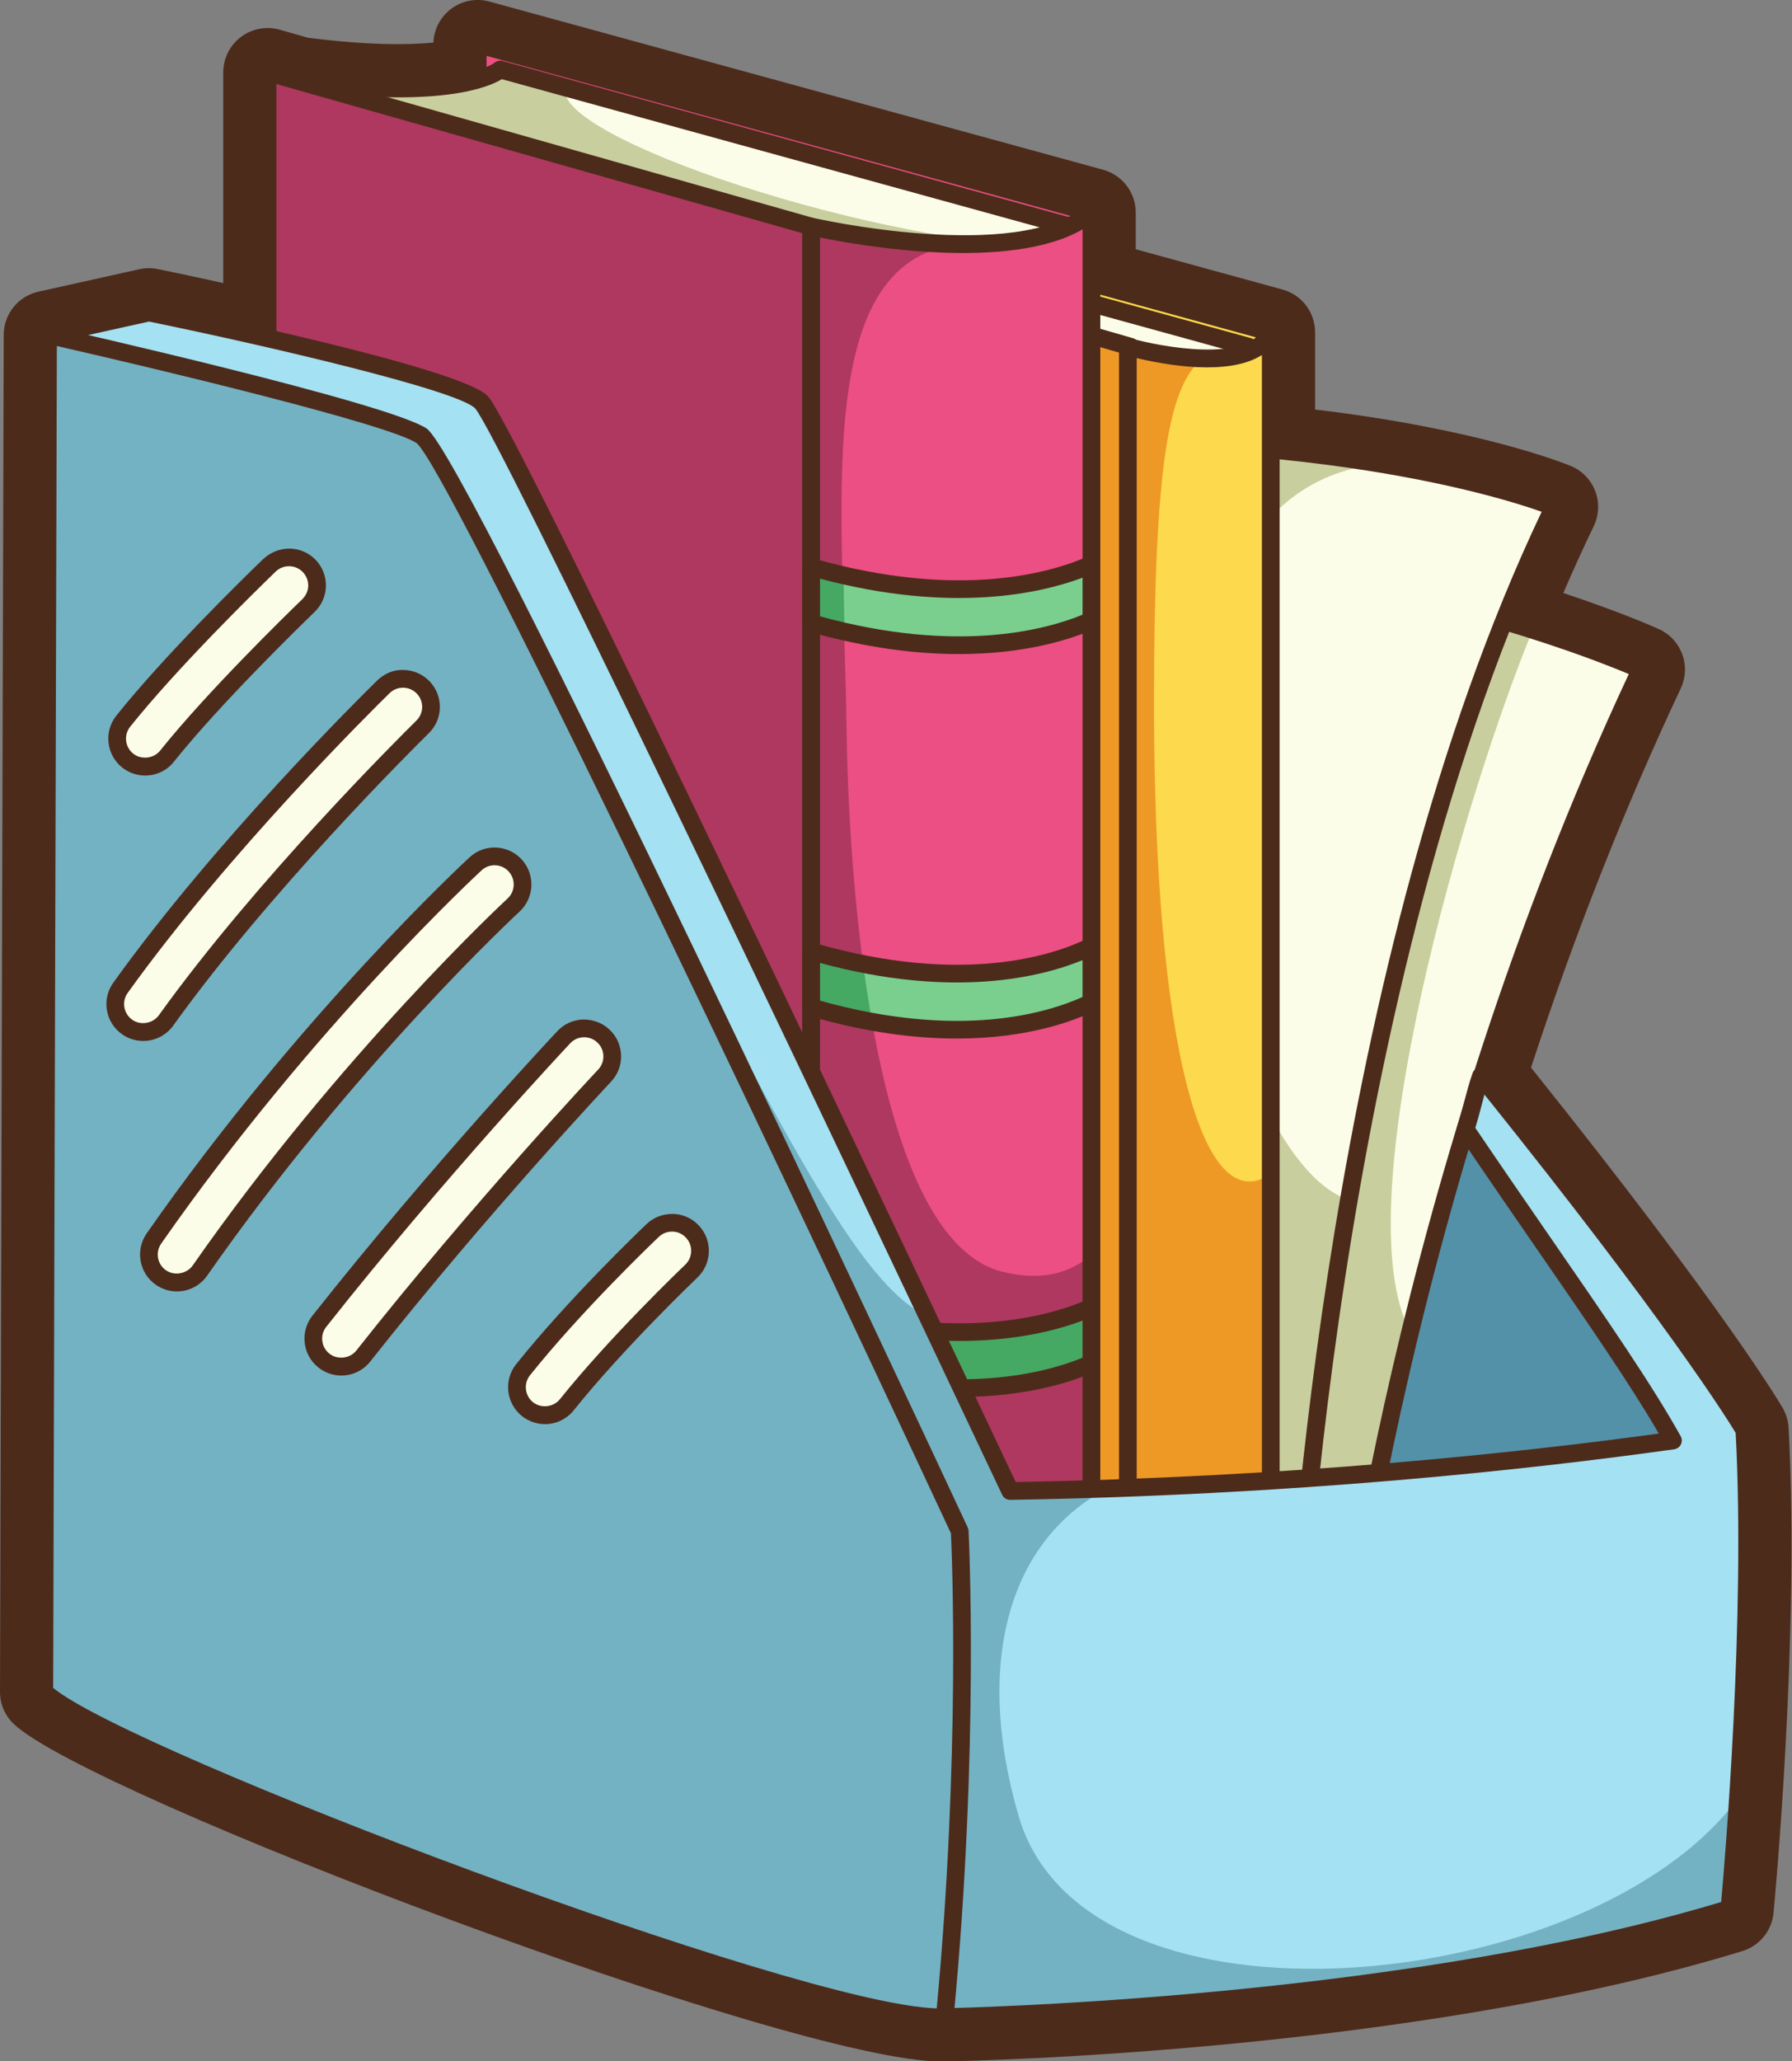
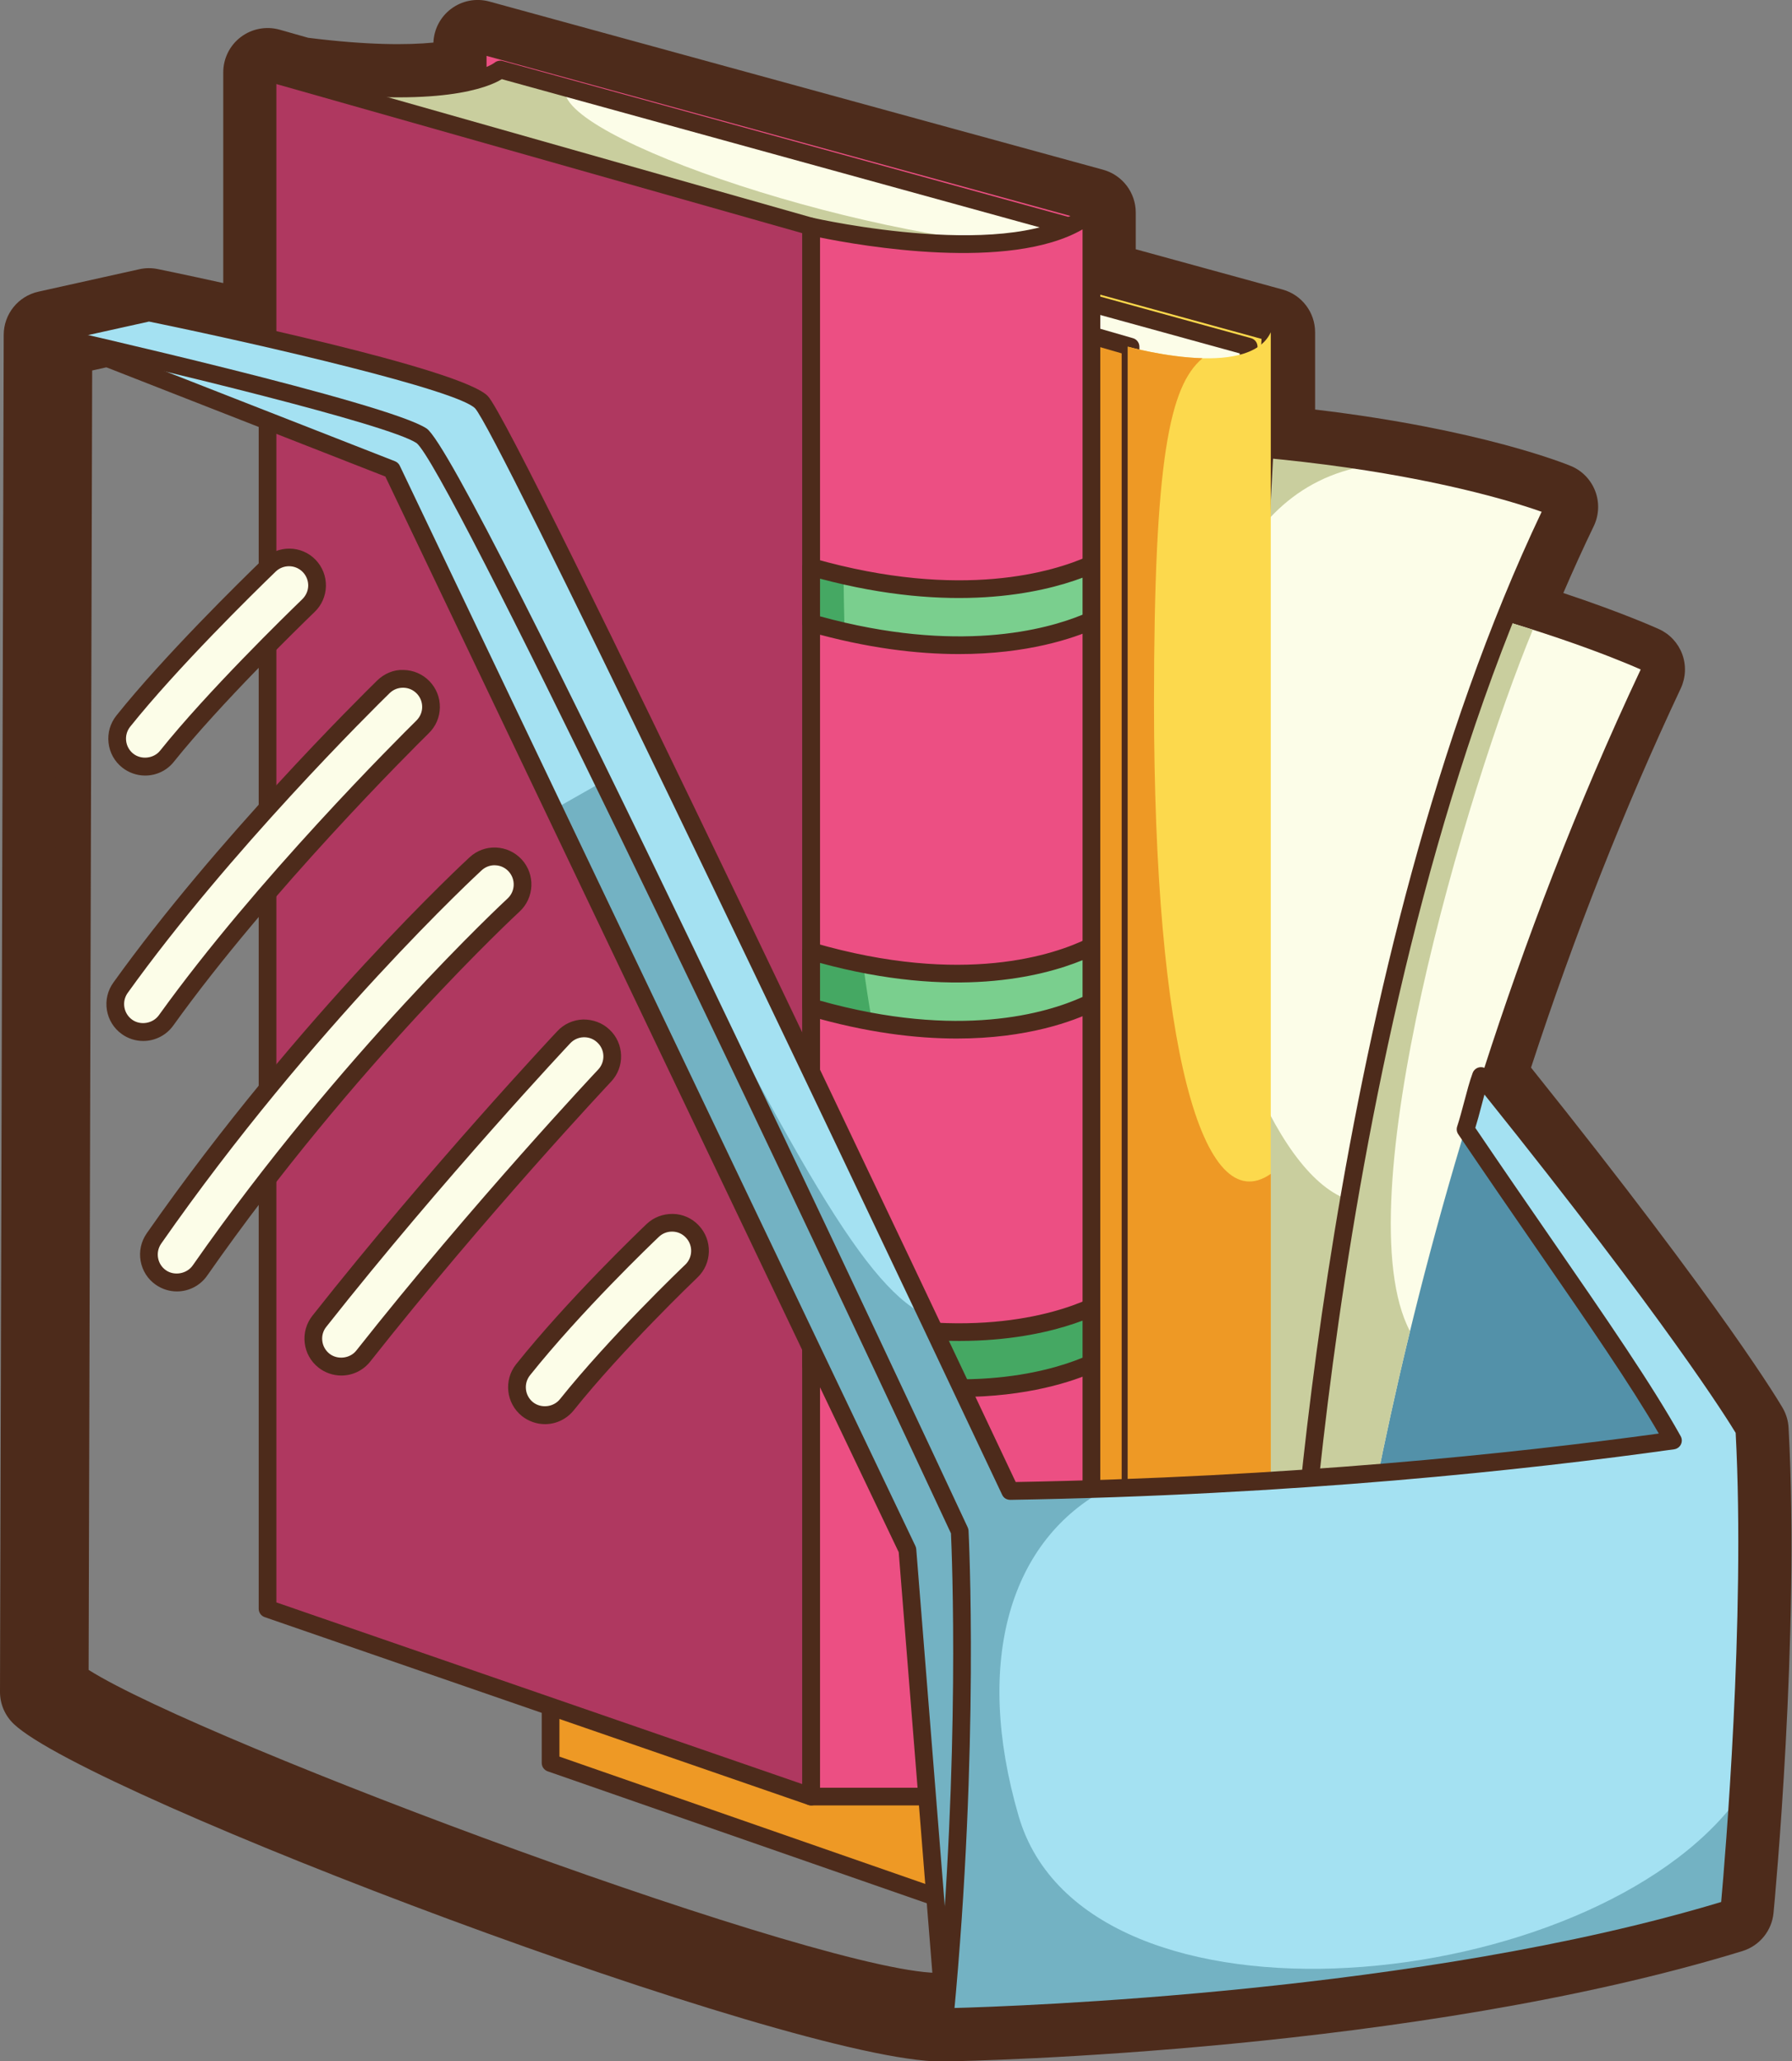
<svg xmlns="http://www.w3.org/2000/svg" height="156.0" preserveAspectRatio="xMidYMid meet" version="1.0" viewBox="0.0 0.0 135.7 156.0" width="135.7" zoomAndPan="magnify">
  <rect x="0.0" y="0.0" width="135.7" height="156.0" fill="#808080" stroke="none" />
  <defs>
    <clipPath id="a">
      <path d="M 0 0 L 135.66 0 L 135.66 156.039 L 0 156.039 Z M 0 0" />
    </clipPath>
  </defs>
  <g>
    <g clip-path="url(#a)">
      <path d="M 6.711 126.398 C 15.445 131.922 63.234 149.719 71.363 149.328 C 71.406 149.328 71.445 149.324 71.488 149.324 C 71.816 149.32 103.859 148.715 127.82 141.906 C 128.281 136.301 129.355 121.312 128.785 109.281 C 127.43 107.133 122.348 99.461 109.574 83.602 C 108.867 82.723 108.652 81.551 108.992 80.477 C 112.113 70.73 115.715 61.328 119.719 52.469 C 118.051 51.844 115.754 51.047 112.934 50.207 C 112.031 49.938 111.281 49.305 110.871 48.457 C 110.461 47.609 110.422 46.629 110.77 45.754 C 111.5 43.922 112.258 42.121 113.035 40.379 C 109.734 39.445 104.004 38.125 95.91 37.352 C 94.191 37.188 92.875 35.742 92.875 34.012 L 92.875 27.707 L 81.762 24.66 C 80.305 24.262 79.297 22.938 79.297 21.426 L 79.297 18.645 L 39.113 7.633 C 38.695 8.395 37.984 8.984 37.113 9.238 C 33.941 10.16 29.406 10.301 23.613 9.648 L 23.613 25.609 C 23.613 26.633 23.148 27.598 22.352 28.234 C 21.551 28.871 20.508 29.109 19.512 28.883 C 15.883 28.051 12.668 27.367 11.301 27.082 L 6.98 28.043 Z M 71.289 156.039 C 59.934 156.039 6.734 135.887 1.047 130.496 C 0.375 129.859 -0.004 128.977 0 128.055 L 0.281 25.344 C 0.285 23.773 1.375 22.418 2.906 22.078 L 10.551 20.379 C 11.012 20.273 11.488 20.273 11.949 20.367 C 11.98 20.371 14.016 20.789 16.906 21.426 L 16.906 5.477 C 16.906 4.426 17.398 3.434 18.238 2.801 C 19.074 2.168 20.164 1.965 21.172 2.246 L 23.332 2.859 C 27.84 3.426 30.859 3.414 32.82 3.223 C 32.859 2.227 33.34 1.293 34.141 0.684 C 34.973 0.051 36.051 -0.16 37.059 0.117 L 83.535 12.848 C 84.992 13.25 86.004 14.574 86.004 16.086 L 86.004 18.867 L 97.117 21.914 C 98.574 22.312 99.586 23.637 99.586 25.148 L 99.586 31 C 112.191 32.496 118.668 35.152 118.957 35.273 C 119.809 35.625 120.473 36.316 120.801 37.176 C 121.129 38.039 121.086 38.996 120.688 39.824 C 119.902 41.453 119.133 43.145 118.383 44.887 C 122.91 46.387 125.504 47.566 125.637 47.625 C 126.449 47.996 127.082 48.68 127.391 49.523 C 127.699 50.363 127.656 51.293 127.277 52.105 C 123.035 61.117 119.223 70.766 115.938 80.809 C 130.766 99.316 134.828 106.289 135 106.582 C 135.262 107.039 135.414 107.551 135.441 108.074 C 136.297 123.707 134.383 143.941 134.301 144.793 C 134.172 146.145 133.242 147.281 131.945 147.68 C 107.137 155.293 73.711 155.996 71.652 156.031 C 71.535 156.035 71.414 156.039 71.289 156.039" fill="#4d2b1b" />
    </g>
    <g>
      <path d="M 129.828 110.234 L 108.043 80.246 L 99.273 118.441 Z M 129.828 110.234" fill="#5391a9" />
    </g>
    <g>
-       <path d="M 108.367 81.832 L 100.18 117.504 L 128.715 109.84 Z M 99.273 119.109 C 99.102 119.109 98.938 119.047 98.809 118.922 C 98.641 118.762 98.566 118.52 98.621 118.289 L 107.391 80.094 C 107.449 79.84 107.652 79.641 107.91 79.586 C 108.168 79.531 108.43 79.637 108.586 79.852 L 130.371 109.844 C 130.504 110.02 130.535 110.254 130.465 110.461 C 130.391 110.668 130.219 110.828 130.004 110.883 L 99.449 119.09 C 99.391 119.102 99.332 119.109 99.273 119.109" fill="#4d2b1b" />
-     </g>
+       </g>
    <g>
      <path d="M 101.113 132.164 C 101.113 132.164 104.613 92.371 124.242 50.676 C 124.242 50.676 101.961 40.488 72.254 41.762 C 72.254 41.762 54.215 80.172 59.305 127.922 L 101.113 132.164" fill="#fcfde8" />
    </g>
    <g>
      <path d="M 72.254 41.762 C 91.133 40.953 107.004 44.77 116.074 47.664 C 111.102 59.68 101.707 91.176 106.773 100.766 C 102.238 119.406 101.113 132.164 101.113 132.164 L 59.305 127.922 C 54.215 80.172 72.254 41.762 72.254 41.762" fill="#c9ce9e" />
    </g>
    <g>
-       <path d="M 59.918 127.309 L 100.512 131.43 C 101.086 126.023 105.52 89.172 123.34 51.02 C 119.559 49.43 98.969 41.379 72.691 42.414 C 70.895 46.457 55.348 83.012 59.918 127.309 Z M 101.113 132.836 C 101.09 132.836 101.066 132.836 101.043 132.832 L 59.238 128.59 C 58.922 128.559 58.672 128.309 58.641 127.992 C 53.586 80.605 71.465 41.863 71.645 41.477 C 71.75 41.25 71.973 41.102 72.223 41.094 C 101.754 39.828 124.297 49.965 124.52 50.066 C 124.684 50.141 124.809 50.277 124.871 50.445 C 124.934 50.613 124.926 50.801 124.848 50.961 C 105.496 92.074 101.816 131.828 101.781 132.223 C 101.766 132.402 101.68 132.566 101.539 132.684 C 101.418 132.781 101.266 132.836 101.113 132.836" fill="#4d2b1b" />
-     </g>
+       </g>
    <g>
      <path d="M 97.93 127.922 C 97.93 127.922 99.84 75.293 117.664 38.367 C 117.664 38.367 100.898 31.363 67.582 33.91 C 67.582 33.91 48.484 84.629 57.609 123.887 C 57.609 123.887 76.496 123.676 97.93 127.922" fill="#fcfde8" />
    </g>
    <g>
      <path d="M 67.582 33.91 C 83.926 32.66 96.281 33.711 104.633 35.105 C 81.809 37.219 90.832 86.664 101.984 90.766 C 98.211 116.676 97.93 127.922 97.93 127.922 C 76.496 123.676 57.609 123.887 57.609 123.887 C 48.484 84.629 67.582 33.91 67.582 33.91" fill="#c9ce9e" />
    </g>
    <g>
      <path d="M 58.141 123.215 C 61.352 123.223 78.348 123.445 97.297 127.113 C 97.625 120.445 100.523 72.875 116.742 38.738 C 113.344 37.527 96.922 32.402 68.062 34.547 C 66.32 39.375 49.867 86.508 58.141 123.215 Z M 97.93 128.594 C 97.887 128.594 97.844 128.59 97.801 128.582 C 76.676 124.395 57.805 124.555 57.613 124.559 C 57.613 124.559 57.609 124.559 57.609 124.559 C 57.297 124.559 57.027 124.344 56.953 124.039 C 47.887 85.035 66.762 34.184 66.953 33.676 C 67.047 33.43 67.273 33.262 67.531 33.242 C 100.629 30.715 117.754 37.68 117.926 37.746 C 118.094 37.82 118.227 37.957 118.293 38.129 C 118.359 38.301 118.348 38.492 118.27 38.66 C 100.707 75.035 98.621 127.422 98.602 127.945 C 98.594 128.145 98.5 128.324 98.348 128.449 C 98.227 128.543 98.082 128.594 97.93 128.594" fill="#4d2b1b" />
    </g>
    <g>
      <path d="M 96.23 25.148 L 48.336 12.023 L 48.336 112.633 L 91.641 112.633 L 96.23 25.148" fill="#fcd94d" />
    </g>
    <g>
      <path d="M 49.008 111.961 L 91 111.961 L 95.531 25.652 L 49.008 12.902 Z M 91.637 113.305 L 48.336 113.305 C 47.965 113.305 47.664 113.004 47.664 112.633 L 47.664 12.023 C 47.664 11.816 47.762 11.617 47.93 11.492 C 48.094 11.363 48.309 11.32 48.512 11.379 L 96.406 24.5 C 96.711 24.586 96.918 24.867 96.902 25.184 L 92.309 112.668 C 92.289 113.023 91.996 113.305 91.637 113.305" fill="#4d2b1b" />
    </g>
    <g>
      <path d="M 94.555 26.242 L 50.086 13.992 C 50.086 13.992 50.605 15.449 45.727 14.871 L 45.727 63.859 L 94.262 63.859 L 94.555 26.242" fill="#fcfde8" />
    </g>
    <g>
      <path d="M 46.398 63.188 L 93.598 63.188 L 93.879 26.75 L 50.539 14.816 C 50.527 14.832 50.516 14.848 50.504 14.863 C 49.941 15.566 48.629 15.809 46.398 15.613 Z M 94.262 64.531 L 45.727 64.531 C 45.355 64.531 45.055 64.23 45.055 63.859 L 45.055 14.871 C 45.055 14.68 45.137 14.496 45.281 14.367 C 45.422 14.238 45.613 14.18 45.805 14.203 C 48.535 14.527 49.266 14.168 49.418 14.055 C 49.398 13.867 49.461 13.68 49.594 13.539 C 49.762 13.355 50.02 13.281 50.262 13.348 L 94.734 25.594 C 95.027 25.676 95.227 25.941 95.227 26.246 L 94.934 63.863 C 94.93 64.23 94.629 64.531 94.262 64.531" fill="#4d2b1b" />
    </g>
    <g>
      <path d="M 85.609 26.242 L 41.695 13.586 L 41.695 133.438 L 85.609 148.719 L 85.609 26.242" fill="#ee9925" />
    </g>
    <g>
      <path d="M 42.363 132.961 L 84.938 147.773 L 84.938 26.746 L 42.363 14.477 Z M 85.609 149.387 C 85.535 149.387 85.461 149.375 85.387 149.352 L 41.473 134.074 C 41.203 133.98 41.023 133.727 41.023 133.438 L 41.023 13.586 C 41.023 13.375 41.121 13.176 41.289 13.051 C 41.461 12.926 41.676 12.883 41.879 12.941 L 85.793 25.598 C 86.082 25.68 86.281 25.941 86.281 26.242 L 86.281 148.719 C 86.281 148.934 86.176 149.137 85.996 149.266 C 85.883 149.344 85.746 149.387 85.609 149.387" fill="#4d2b1b" />
    </g>
    <g>
      <path d="M 96.23 25.148 L 96.23 148.719 L 85.41 148.719 L 85.41 26.242 C 85.41 26.242 94.535 28.82 96.23 25.148" fill="#fcd94d" />
    </g>
    <g>
      <path d="M 91.039 27.113 C 91.039 27.117 91.039 27.129 91.039 27.137 C 88.578 29.227 87.387 34.68 87.387 53.211 C 87.387 79.297 91.086 92.426 96.23 88.852 L 96.23 148.719 L 85.41 148.719 L 85.41 26.242 C 85.41 26.242 88.238 27.035 91.039 27.113" fill="#ee9925" />
    </g>
    <g>
-       <path d="M 86.078 148.047 L 95.559 148.047 L 95.559 26.871 C 93 28.512 88.129 27.598 86.078 27.105 Z M 96.23 149.387 L 85.406 149.387 C 85.039 149.387 84.738 149.09 84.738 148.719 L 84.738 26.242 C 84.738 26.031 84.836 25.832 85.004 25.707 C 85.172 25.578 85.387 25.539 85.59 25.598 C 87.977 26.27 94.43 27.449 95.621 24.867 C 95.754 24.582 96.062 24.426 96.375 24.492 C 96.684 24.559 96.902 24.832 96.902 25.148 L 96.902 148.719 C 96.902 149.09 96.602 149.387 96.23 149.387" fill="#4d2b1b" />
-     </g>
+       </g>
    <g>
      <path d="M 82.648 16.086 L 36.172 3.352 L 36.172 100.969 L 78.195 100.969 L 82.648 16.086" fill="#ec4f83" />
    </g>
    <g>
      <path d="M 36.844 100.301 L 77.555 100.301 L 81.949 16.59 L 36.844 4.23 Z M 78.191 101.641 L 36.172 101.641 C 35.805 101.641 35.504 101.34 35.504 100.969 L 35.504 3.352 C 35.504 3.141 35.602 2.945 35.766 2.816 C 35.934 2.691 36.148 2.648 36.352 2.703 L 82.828 15.438 C 83.129 15.52 83.336 15.805 83.32 16.117 L 78.863 101.004 C 78.844 101.359 78.551 101.641 78.191 101.641" fill="#4d2b1b" />
    </g>
    <g>
      <path d="M 81.023 17.148 L 37.875 5.262 C 37.875 5.262 35.043 7.809 22.312 6.109 L 22.312 53.645 L 80.742 53.645 L 81.023 17.148" fill="#fcfde8" />
    </g>
    <g>
      <path d="M 37.875 5.262 L 42.82 6.621 C 41.652 10.32 66.551 18.699 81.008 18.77 L 80.742 53.645 L 22.312 53.645 L 22.312 6.109 C 35.043 7.809 37.875 5.262 37.875 5.262" fill="#c9ce9e" />
    </g>
    <g>
      <path d="M 22.98 52.977 L 80.074 52.977 L 80.348 17.656 L 38 5.992 C 36.957 6.633 33.277 8.152 22.98 6.871 Z M 80.742 54.316 L 22.312 54.316 C 21.941 54.316 21.641 54.016 21.641 53.645 L 21.641 6.109 C 21.641 5.918 21.723 5.734 21.867 5.605 C 22.016 5.477 22.207 5.422 22.398 5.445 C 34.457 7.055 37.41 4.777 37.438 4.754 C 37.605 4.613 37.844 4.559 38.055 4.613 L 81.199 16.5 C 81.492 16.582 81.695 16.848 81.695 17.152 L 81.41 53.652 C 81.41 54.02 81.109 54.316 80.742 54.316" fill="#4d2b1b" />
    </g>
    <g>
      <path d="M 61.426 17.148 L 20.262 5.477 L 20.262 121.766 L 61.426 135.984 L 61.426 17.148" fill="#af3860" />
    </g>
    <g>
      <path d="M 20.93 121.289 L 60.758 135.043 L 60.758 17.652 L 20.93 6.363 Z M 61.426 136.656 C 61.355 136.656 61.281 136.645 61.207 136.621 L 20.039 122.402 C 19.77 122.309 19.59 122.055 19.59 121.766 L 19.59 5.477 C 19.59 5.266 19.688 5.066 19.855 4.941 C 20.023 4.816 20.238 4.773 20.441 4.828 L 61.609 16.504 C 61.898 16.586 62.098 16.848 62.098 17.148 L 62.098 135.984 C 62.098 136.203 61.992 136.406 61.816 136.531 C 61.703 136.613 61.566 136.656 61.426 136.656" fill="#4d2b1b" />
    </g>
    <g>
      <path d="M 82.648 16.086 L 82.648 135.984 L 61.426 135.984 L 61.426 17.148 C 61.426 17.148 77.133 20.754 82.648 16.086" fill="#ec4f83" />
    </g>
    <g>
-       <path d="M 74.523 18.441 C 61.148 17.789 63.871 37.281 64.102 54.934 C 64.254 66.832 66.07 93.801 75.906 96.262 C 78.996 97.031 81.148 96.285 82.648 94.977 L 82.648 135.984 L 61.426 135.984 L 61.426 17.148 C 61.426 17.148 68.281 18.719 74.523 18.441" fill="#af3860" />
-     </g>
+       </g>
    <g>
      <path d="M 62.098 135.316 L 81.977 135.316 L 81.977 17.363 C 76.414 20.566 65.246 18.617 62.098 17.977 Z M 82.648 136.656 L 61.426 136.656 C 61.059 136.656 60.758 136.355 60.758 135.984 L 60.758 17.148 C 60.758 16.941 60.852 16.75 61.008 16.621 C 61.168 16.496 61.379 16.449 61.578 16.492 C 61.73 16.527 77.02 19.969 82.215 15.57 C 82.414 15.402 82.695 15.367 82.93 15.477 C 83.168 15.586 83.32 15.824 83.32 16.086 L 83.32 135.984 C 83.32 136.355 83.02 136.656 82.648 136.656" fill="#4d2b1b" />
    </g>
    <g>
      <path d="M 61.426 47.16 L 61.426 42.922 C 72.891 46.184 80.086 43.871 82.648 42.73 L 82.648 46.973 C 80.086 48.113 72.891 50.426 61.426 47.16" fill="#7acf8e" />
    </g>
    <g>
      <path d="M 61.426 42.922 C 62.273 43.16 63.082 43.359 63.879 43.539 C 63.891 44.93 63.918 46.348 63.953 47.805 C 63.133 47.613 62.297 47.41 61.426 47.16 L 61.426 42.922" fill="#45a863" />
    </g>
    <g>
      <path d="M 62.098 46.652 C 72.512 49.508 79.227 47.66 81.977 46.527 L 81.977 43.727 C 78.844 44.902 72.109 46.465 62.098 43.801 Z M 72.621 49.508 C 69.457 49.508 65.656 49.066 61.242 47.809 C 60.957 47.727 60.758 47.461 60.758 47.16 L 60.758 42.922 C 60.758 42.711 60.855 42.512 61.023 42.387 C 61.191 42.258 61.41 42.219 61.609 42.273 C 72.855 45.477 79.879 43.23 82.375 42.117 C 82.586 42.023 82.824 42.043 83.016 42.168 C 83.203 42.289 83.32 42.504 83.32 42.73 L 83.32 46.973 C 83.32 47.234 83.164 47.477 82.922 47.586 C 81.285 48.312 77.812 49.508 72.621 49.508" fill="#4d2b1b" />
    </g>
    <g>
      <path d="M 82.648 98.965 L 82.648 103.211 C 80.086 104.352 72.891 106.664 61.426 103.398 L 61.426 99.156 C 72.891 102.422 80.086 100.105 82.648 98.965" fill="#45a863" />
    </g>
    <g>
      <path d="M 62.098 102.887 C 72.512 105.742 79.227 103.898 81.977 102.766 L 81.977 99.961 C 78.84 101.141 72.109 102.699 62.098 100.035 Z M 72.625 105.742 C 69.461 105.742 65.66 105.301 61.242 104.043 C 60.957 103.961 60.758 103.695 60.758 103.398 L 60.758 99.156 C 60.758 98.945 60.855 98.75 61.023 98.621 C 61.191 98.496 61.41 98.453 61.609 98.512 C 72.852 101.715 79.879 99.465 82.375 98.352 C 82.586 98.258 82.824 98.277 83.016 98.402 C 83.203 98.523 83.32 98.734 83.32 98.965 L 83.32 103.211 C 83.32 103.473 83.164 103.715 82.922 103.82 C 81.285 104.551 77.816 105.742 72.625 105.742" fill="#4d2b1b" />
    </g>
    <g>
      <path d="M 82.648 71.641 L 82.648 75.887 C 80.109 77.129 73.004 79.617 61.426 76.246 L 61.426 72.004 C 73.004 75.371 80.109 72.883 82.648 71.641" fill="#7acf8e" />
    </g>
    <g>
      <path d="M 61.426 72.004 C 62.805 72.406 64.109 72.715 65.359 72.965 C 65.555 74.426 65.777 75.891 66.035 77.328 C 64.582 77.066 63.055 76.723 61.426 76.246 L 61.426 72.004" fill="#45a863" />
    </g>
    <g>
      <path d="M 62.098 75.742 C 72.648 78.695 79.285 76.68 81.977 75.461 L 81.977 72.676 C 78.867 73.949 72.203 75.633 62.098 72.887 Z M 72.461 78.609 C 69.34 78.609 65.598 78.16 61.238 76.891 C 60.953 76.809 60.758 76.543 60.758 76.246 L 60.758 72.004 C 60.758 71.793 60.855 71.594 61.023 71.465 C 61.195 71.34 61.414 71.301 61.613 71.359 C 72.984 74.664 79.906 72.238 82.355 71.039 C 82.562 70.938 82.809 70.949 83.004 71.074 C 83.199 71.195 83.32 71.41 83.32 71.641 L 83.32 75.887 C 83.32 76.145 83.176 76.375 82.945 76.488 C 81.309 77.289 77.797 78.609 72.461 78.609" fill="#4d2b1b" />
    </g>
    <g>
      <path d="M 71.543 152.68 C 71.543 152.68 106.066 152.113 130.961 144.473 C 130.961 144.473 132.941 123.816 132.094 108.258 C 132.094 108.258 127.957 101.074 112.148 81.445 C 111.723 82.613 111.402 84.207 110.98 85.477 C 117.875 95.668 123.609 103.516 126.684 109.035 C 117.883 110.27 99.508 112.477 76.496 112.855 C 76.496 112.855 38.66 32.727 36.461 30.445 C 34.48 28.395 11.277 23.652 11.277 23.652 L 3.637 25.352 L 29.668 35.539 L 68.715 117.309 L 71.543 152.68" fill="#a4e1f2" />
    </g>
    <g>
      <path d="M 70.371 99.703 C 72.316 103.805 76.496 112.855 76.496 112.855 C 79.004 112.812 81.457 112.746 83.852 112.664 C 76.527 116.523 73.695 125.656 77.137 137.465 C 82.234 154.945 120.578 151.051 131.613 136.102 C 131.285 141.121 130.961 144.473 130.961 144.473 C 106.066 152.113 71.543 152.68 71.543 152.68 L 68.715 117.309 L 41.953 61.262 L 45.734 59.113 C 60.711 89.176 65.699 97.613 70.371 99.703" fill="#73b2c3" />
    </g>
    <g>
      <path d="M 5.93 25.527 L 29.914 34.914 C 30.07 34.977 30.203 35.098 30.273 35.25 L 69.32 117.02 C 69.355 117.094 69.375 117.176 69.383 117.258 L 72.16 151.992 C 76.93 151.867 107.688 150.809 130.336 143.965 C 130.613 140.879 132.18 122.512 131.434 108.457 C 130.797 107.406 126.23 100.066 112.41 82.848 C 112.332 83.137 112.254 83.438 112.172 83.746 C 112.027 84.297 111.879 84.855 111.719 85.371 C 113.73 88.34 115.637 91.105 117.41 93.672 C 121.711 99.902 125.105 104.824 127.27 108.707 C 127.379 108.902 127.383 109.137 127.285 109.336 C 127.188 109.531 126.996 109.668 126.777 109.699 C 115.719 111.25 98.023 113.172 76.504 113.527 C 76.199 113.516 76 113.379 75.887 113.141 C 60.746 81.07 37.621 32.703 35.977 30.91 C 34.648 29.535 20.188 26.164 11.285 24.34 Z M 71.543 153.352 C 71.195 153.352 70.902 153.082 70.875 152.734 L 68.055 117.488 L 29.18 36.07 L 3.391 25.977 C 3.117 25.867 2.945 25.594 2.965 25.301 C 2.988 25.008 3.203 24.762 3.488 24.695 L 11.133 22.996 C 11.223 22.977 11.32 22.977 11.41 22.996 C 15.32 23.793 34.918 27.887 36.941 29.98 C 39.125 32.242 72.254 102.305 76.914 112.176 C 97.547 111.816 114.617 110.016 125.613 108.508 C 123.469 104.812 120.273 100.184 116.305 94.434 C 114.477 91.785 112.504 88.926 110.426 85.852 C 110.309 85.68 110.277 85.465 110.344 85.266 C 110.535 84.688 110.703 84.043 110.875 83.402 C 111.074 82.648 111.277 81.871 111.516 81.219 C 111.598 80.992 111.797 80.824 112.035 80.785 C 112.277 80.746 112.516 80.836 112.668 81.027 C 128.332 100.473 132.504 107.629 132.676 107.922 C 132.727 108.012 132.758 108.113 132.762 108.219 C 133.605 123.652 131.648 144.328 131.629 144.535 C 131.605 144.809 131.418 145.035 131.156 145.113 C 106.457 152.695 71.898 153.344 71.555 153.352 C 71.551 153.352 71.547 153.352 71.543 153.352" fill="#4d2b1b" />
    </g>
    <g>
-       <path d="M 3.355 128.062 L 3.637 25.352 C 3.637 25.352 29.07 31.086 31.934 32.988 C 34.902 34.973 72.676 115.898 72.676 115.898 C 72.676 115.898 73.527 131.953 71.543 152.68 C 62.281 153.176 8.801 133.227 3.355 128.062" fill="#73b2c3" />
-     </g>
+       </g>
    <g>
      <path d="M 4.027 127.762 C 9.977 132.664 60.375 151.742 70.934 152.016 C 72.723 132.824 72.082 117.609 72.012 116.062 C 56.977 83.855 33.836 35.391 31.547 33.539 C 29.379 32.098 11.875 27.914 4.305 26.191 Z M 71.195 153.359 C 60.605 153.359 8.199 133.582 2.891 128.551 C 2.758 128.422 2.684 128.246 2.684 128.059 L 2.965 25.352 C 2.965 25.145 3.059 24.953 3.219 24.828 C 3.375 24.699 3.582 24.652 3.781 24.695 C 4.828 24.934 29.371 30.48 32.305 32.434 C 35.344 34.461 69.406 107.312 73.281 115.613 C 73.316 115.691 73.34 115.773 73.344 115.859 C 73.352 116.023 74.176 132.203 72.211 152.742 C 72.18 153.074 71.91 153.332 71.578 153.348 C 71.457 153.355 71.328 153.359 71.195 153.359" fill="#4d2b1b" />
    </g>
    <g>
      <path d="M 10.992 58.031 C 11.613 58.031 12.23 57.762 12.648 57.234 C 16.477 52.449 23.289 45.906 23.355 45.84 C 24.203 45.031 24.23 43.688 23.418 42.84 C 22.605 41.996 21.266 41.969 20.418 42.777 C 20.129 43.055 13.34 49.578 9.336 54.586 C 8.605 55.5 8.754 56.836 9.668 57.566 C 10.059 57.879 10.527 58.031 10.992 58.031" fill="#fcfde8" />
    </g>
    <g>
      <path d="M 21.887 42.859 C 21.523 42.859 21.16 42.992 20.879 43.262 C 19.152 44.93 13.418 50.559 9.859 55.004 C 9.617 55.309 9.508 55.688 9.551 56.07 C 9.594 56.457 9.785 56.801 10.086 57.043 C 10.691 57.527 11.645 57.422 12.125 56.816 C 15.672 52.383 21.691 46.516 22.859 45.387 C 23.172 45.09 23.328 44.727 23.34 44.34 C 23.344 43.953 23.203 43.586 22.934 43.305 C 22.648 43.008 22.27 42.859 21.887 42.859 Z M 10.992 58.703 C 10.359 58.703 9.738 58.484 9.246 58.09 C 8.664 57.625 8.301 56.961 8.219 56.219 C 8.137 55.477 8.348 54.746 8.812 54.164 C 12.418 49.656 18.207 43.98 19.895 42.348 C 21.066 41.23 22.836 41.266 23.902 42.375 C 24.418 42.914 24.695 43.621 24.68 44.367 C 24.664 45.113 24.359 45.809 23.82 46.324 C 22.633 47.473 16.668 53.285 13.172 57.652 C 12.645 58.32 11.848 58.703 10.992 58.703" fill="#4d2b1b" />
    </g>
    <g>
      <path d="M 41.27 107.125 C 41.891 107.125 42.508 106.848 42.926 106.328 C 46.754 101.543 52.297 96.266 52.352 96.211 C 53.199 95.406 53.234 94.062 52.426 93.211 C 51.621 92.363 50.277 92.328 49.43 93.137 C 49.191 93.359 43.617 98.668 39.609 103.676 C 38.879 104.59 39.027 105.926 39.945 106.66 C 40.336 106.973 40.801 107.125 41.27 107.125" fill="#fcfde8" />
    </g>
    <g>
      <path d="M 50.887 93.223 C 50.512 93.223 50.16 93.363 49.891 93.621 C 49.297 94.184 43.996 99.266 40.137 104.094 C 39.637 104.719 39.738 105.637 40.363 106.137 C 40.973 106.621 41.914 106.516 42.402 105.906 C 46.18 101.188 51.652 95.949 51.887 95.73 C 52.469 95.176 52.492 94.254 51.938 93.676 C 51.672 93.391 51.312 93.23 50.926 93.223 C 50.91 93.223 50.898 93.223 50.887 93.223 Z M 41.27 107.797 C 40.641 107.797 40.023 107.578 39.527 107.188 C 38.32 106.223 38.125 104.461 39.086 103.258 C 43.004 98.359 48.367 93.219 48.965 92.648 C 49.504 92.137 50.203 91.875 50.957 91.883 C 51.703 91.898 52.398 92.207 52.91 92.75 C 53.973 93.867 53.93 95.637 52.812 96.699 C 52.582 96.918 47.172 102.098 43.449 106.746 C 42.91 107.414 42.117 107.797 41.27 107.797" fill="#4d2b1b" />
    </g>
    <g>
      <path d="M 10.852 78.121 C 11.512 78.121 12.16 77.816 12.574 77.234 C 20.301 66.477 31.883 55.137 32 55.023 C 32.84 54.207 32.855 52.863 32.035 52.023 C 31.219 51.184 29.871 51.168 29.035 51.984 C 28.551 52.461 17.066 63.703 9.129 74.762 C 8.445 75.715 8.66 77.039 9.613 77.727 C 9.988 77.992 10.422 78.121 10.852 78.121" fill="#fcfde8" />
    </g>
    <g>
      <path d="M 30.516 52.055 C 30.133 52.055 29.777 52.199 29.5 52.469 C 28.281 53.66 17.363 64.438 9.672 75.152 C 9.445 75.469 9.355 75.852 9.418 76.234 C 9.48 76.617 9.691 76.953 10.004 77.18 C 10.633 77.633 11.574 77.48 12.031 76.844 C 19.402 66.582 30.285 55.77 31.504 54.57 C 31.809 54.273 31.965 53.91 31.969 53.527 C 31.973 53.137 31.828 52.77 31.555 52.492 C 31.285 52.215 30.922 52.059 30.535 52.055 C 30.531 52.055 30.523 52.055 30.516 52.055 Z M 10.852 78.793 C 10.262 78.793 9.699 78.613 9.223 78.27 C 8.617 77.836 8.215 77.188 8.094 76.449 C 7.977 75.715 8.148 74.977 8.586 74.371 C 16.34 63.562 27.336 52.711 28.562 51.508 C 29.102 50.984 29.816 50.676 30.555 50.711 C 31.297 50.723 31.996 51.02 32.516 51.555 C 33.035 52.09 33.32 52.797 33.309 53.543 C 33.301 54.289 33 54.984 32.465 55.504 C 31.234 56.715 20.426 67.453 13.121 77.625 C 12.598 78.355 11.75 78.793 10.852 78.793" fill="#4d2b1b" />
    </g>
    <g>
      <path d="M 13.398 97.078 C 14.066 97.078 14.727 96.762 15.137 96.172 C 26.32 80.156 38.762 68.621 38.887 68.504 C 39.75 67.711 39.805 66.367 39.008 65.508 C 38.215 64.645 36.875 64.59 36.012 65.387 C 35.492 65.863 23.117 77.328 11.66 93.742 C 10.984 94.703 11.223 96.027 12.184 96.699 C 12.555 96.957 12.977 97.078 13.398 97.078" fill="#fcfde8" />
    </g>
    <g>
      <path d="M 37.449 65.492 C 37.086 65.492 36.738 65.629 36.469 65.879 C 36.34 65.996 23.73 77.621 12.211 94.125 C 11.988 94.445 11.902 94.828 11.969 95.211 C 12.035 95.59 12.246 95.926 12.566 96.148 C 13.195 96.59 14.145 96.422 14.59 95.789 C 25.781 79.754 38.316 68.117 38.438 68.008 C 39.02 67.469 39.059 66.551 38.516 65.961 C 38.254 65.676 37.895 65.508 37.508 65.496 C 37.488 65.492 37.469 65.492 37.449 65.492 Z M 13.398 97.75 C 12.82 97.75 12.27 97.574 11.797 97.246 C 11.184 96.82 10.777 96.176 10.648 95.441 C 10.52 94.707 10.684 93.969 11.109 93.355 C 22.715 76.734 35.43 65.008 35.559 64.891 C 36.105 64.387 36.805 64.121 37.562 64.152 C 38.309 64.184 38.996 64.504 39.504 65.051 C 40.547 66.184 40.473 67.953 39.344 69 C 39.219 69.113 26.844 80.582 15.688 96.555 C 15.164 97.305 14.309 97.75 13.398 97.75" fill="#4d2b1b" />
    </g>
    <g>
      <path d="M 25.848 103.445 C 26.473 103.445 27.094 103.168 27.512 102.641 C 36.398 91.387 45.691 81.516 45.785 81.418 C 46.59 80.562 46.551 79.223 45.695 78.418 C 44.844 77.613 43.5 77.652 42.695 78.504 C 42.602 78.605 33.191 88.605 24.184 100.008 C 23.457 100.926 23.613 102.262 24.531 102.988 C 24.922 103.297 25.387 103.445 25.848 103.445" fill="#fcfde8" />
    </g>
    <g>
      <path d="M 44.238 78.512 C 44.227 78.512 44.211 78.512 44.199 78.512 C 43.809 78.523 43.449 78.684 43.184 78.965 C 43.094 79.062 33.66 89.098 24.711 100.426 C 24.469 100.727 24.359 101.105 24.406 101.492 C 24.449 101.879 24.645 102.223 24.949 102.465 C 25.555 102.941 26.504 102.836 26.984 102.223 C 35.859 90.988 45.211 81.047 45.301 80.953 C 45.562 80.676 45.703 80.305 45.691 79.918 C 45.68 79.531 45.516 79.172 45.234 78.91 C 44.961 78.648 44.609 78.512 44.238 78.512 Z M 25.848 104.117 C 25.223 104.117 24.605 103.902 24.117 103.516 C 23.531 103.051 23.16 102.391 23.074 101.648 C 22.988 100.906 23.195 100.176 23.656 99.59 C 32.668 88.188 42.125 78.133 42.211 78.043 C 42.719 77.5 43.414 77.191 44.16 77.168 C 44.91 77.164 45.613 77.418 46.156 77.934 C 46.699 78.441 47.008 79.133 47.031 79.879 C 47.055 80.621 46.785 81.332 46.273 81.875 C 46.18 81.973 36.863 91.883 28.039 103.055 C 27.504 103.73 26.707 104.117 25.848 104.117" fill="#4d2b1b" />
    </g>
  </g>
</svg>